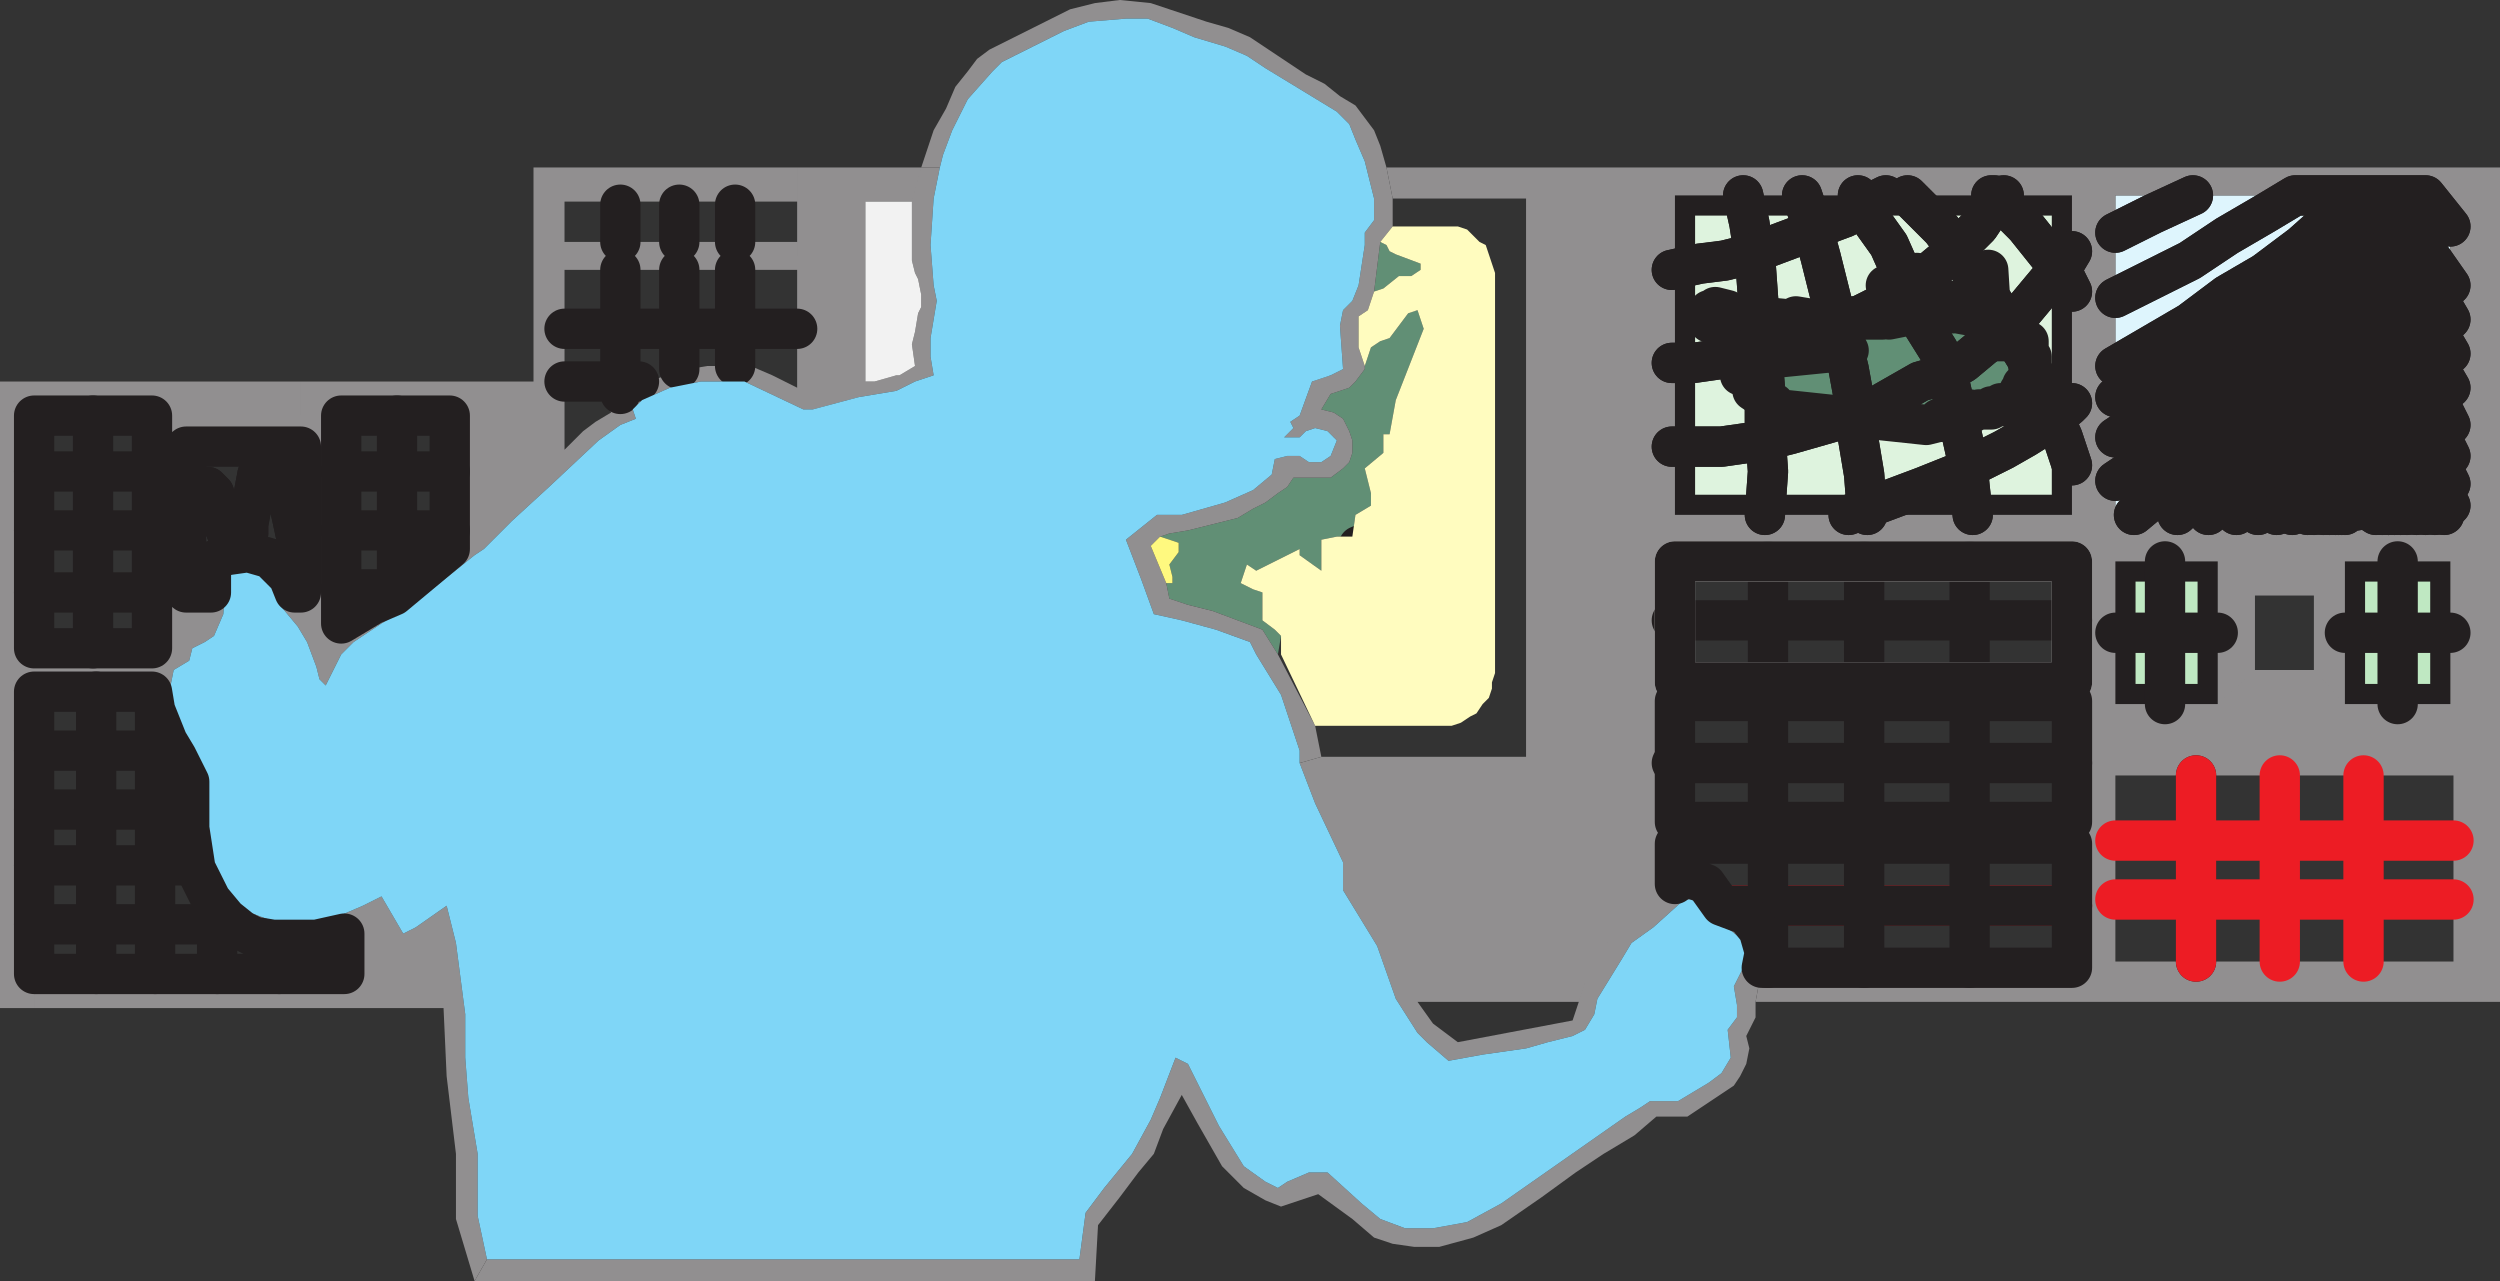
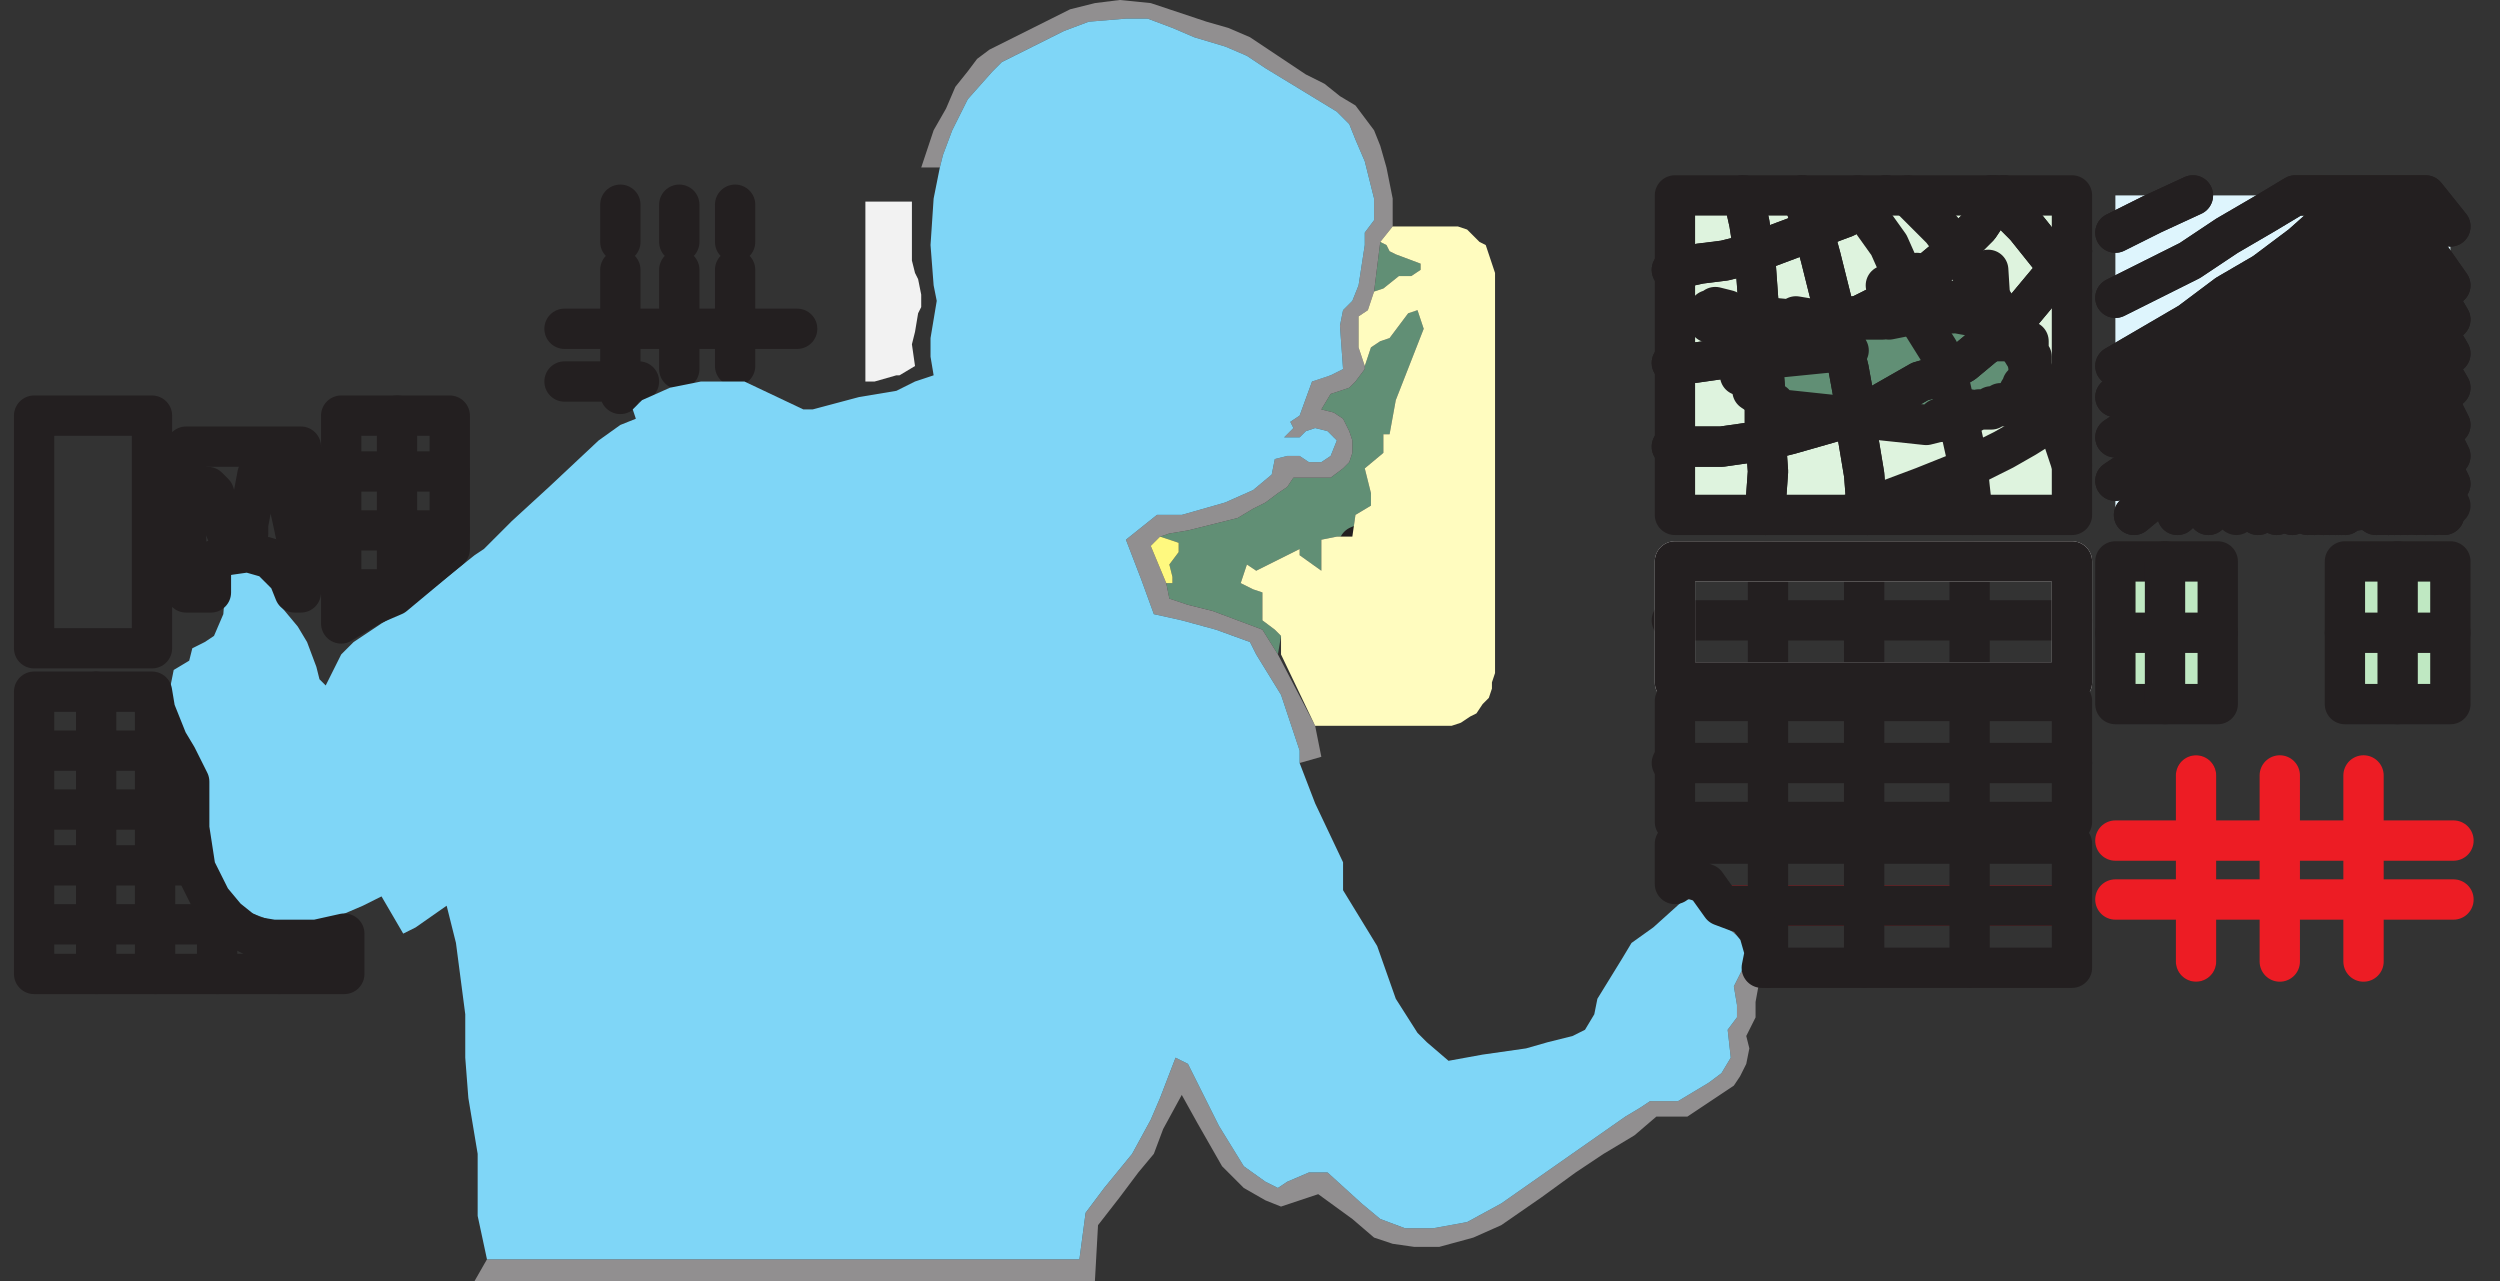
<svg xmlns="http://www.w3.org/2000/svg" width="604.5" height="309.75">
  <rect width="100%" height="100%" fill="#333333" stroke="none" />
  <path fill="#bfe8c2" fill-rule="evenodd" d="M567 170.25h25.5v-34.5H567v34.5" />
  <path fill="none" stroke="#231f20" stroke-linecap="round" stroke-linejoin="round" stroke-miterlimit="10" stroke-width="9.75" d="M567 170.25h25.5v-34.5H567Zm0 0" />
  <path fill="#bfe8c2" fill-rule="evenodd" d="M511.5 170.25h24.75v-34.5H511.5v34.5" />
  <path fill="none" stroke="#231f20" stroke-linecap="round" stroke-linejoin="round" stroke-miterlimit="10" stroke-width="9.75" d="M511.5 170.25h24.75v-34.5H511.5Zm0 0" />
  <path fill="#def5fd" fill-rule="evenodd" d="M511.5 47.25h81v77.25h-81V47.25" />
  <path fill="#def3de" fill-rule="evenodd" d="M405 47.25h96v77.25h-96V47.25" />
  <path fill="none" stroke="#231f20" stroke-linecap="round" stroke-linejoin="round" stroke-miterlimit="10" stroke-width="9.75" d="M405 47.25h96v77.25h-96zm0 0" />
-   <path fill="#918f90" fill-rule="evenodd" d="m405 213.75-7.5 6.75-6.75 3.75-7.5 13.5-3 9L352.5 252l-6-4.5-3.75-5.25h39l1.5-4.5 7.5-13.5 6.75-3.75 7.5-6.75V204h96v30h-75l-1.5 8.25h180V40.5h-93v6.75h81v77.25h-81v11.25h24.75v34.5l9-8.25v-18h14.25v18l7.5 8.25v-34.5h25.5v34.5H567l-7.5-8.25h-14.25l-9 8.25H511.5v17.25h81.75v45H511.5v-192H405v6.75h96v77.25h-96v11.25h96V165h-96v4.5h96v29.25h-96V40.5h-69.75l1.5 7.5H369v135h-49.5l-5.25 1.5 3.75 9.75 6.75 14.25v6.75l8.25 13.5 4.5 12.75 5.25 8.25L345 252l5.25 4.5 8.25-1.5 10.5-1.5 5.25-1.5 6-1.5 3-1.5 2.25-3.75.75-3.75 6-9.75 2.25-3.75 5.25-3.75 7.5-6.75-2.25-3.75M117.75 304.5 115.5 294v-15l-2.25-13.5-.75-9.75v-10.5L110.25 228l-2.25-9-7.5 5.25-3 1.5-5.25-9-4.5 2.25-5.25 2.25-6.75 1.5H66l-6-2.25-3-3-3.75-4.5-2.25-4.5-1.5-9.75V189l-.75-3-1.5-3.75-4.5-9-1.5-4.5v-3L42 162l3.75-2.25.75-3 3-1.5 2.25-1.5L54 148.5l.75-9.75 6-1.5 4.5 3 3 6.75 3.75 4.5 2.25 3.75 2.25 6 .75 3 1.5 1.5 3.75-7.5 3-3 6.75-4.5 7.5-4.5 15-12 2.25-1.5 6.75-6.75 9-8.25 12-11.25 5.25-3.75 3.75-1.5L153 99l2.25-2.25 6.75-3 7.5-1.5H180L194.25 99h2.25l11.25-3 9-1.5 4.5-2.25 4.5-1.5-.75-4.5v-4.5l1.5-9-.75-3.75-.75-9.75.75-11.25 1.5-7.5h-4.5l-2.25 8.25V63l.75 3 .75 1.5.75 3.75v3l-.75 1.5-.75 4.5-.75 3 .75 5.25-3.75 2.25h-.75l-5.25 1.5h-2.25v-43.5h11.25l2.25-8.25h-30v53.25l-6-3-5.25-2.25H171l-4.5.75-5.25 1.5-4.5 1.5-3.75 1.5-3.75 2.25-2.25 1.5.75 2.25L144 102l-3 2.25-4.5 4.5v-43.5h56.25V58.5H136.5v-9.75h56.25V40.5H129v51.75h-20.25v40.5L95.25 144 90 146.25l-7.5 4.5V100.5h26.25v-8.25h-36v51h-1.5l-1.5-3.75-4.5-4.5-5.25-1.5-5.25.75-3.75 1.5v7.5h-6V108h27.75V92.25h-36v64.5H8.25V100.5h28.5v-8.25H0v151.5h8.25v-76.5h28.5l.75 4.5 3 7.5 2.25 3.75 3 6v11.25l1.5 9.75 3.75 7.5 3.75 4.5 3.75 3 3 1.5 4.5.75h10.5l6.75-1.5v9.75h-75v8.25h99l.75 16.5 2.25 18.75v15.75l4.5 15 3-5.25" />
  <path fill="#618f75" fill-rule="evenodd" d="m309 158.25-3.75-6-12-4.5-6-1.5-4.5-1.5L282 141h1.5v-1.5l-.75-3 2.25-3v-2.25l-4.5-1.5 2.25-.75 4.5-.75 12-3L303 123l3-1.5 3-2.25 2.25-1.5 1.5-2.25h9l3-2.25 1.5-1.5.75-2.25v-3l-.75-2.25-1.5-3-2.25-1.5-3-.75 2.25-3.75 4.5-1.5 1.5-1.5 2.25-3v-.75l1.5-4.5 2.25-1.5 2.25-.75 4.5-6 2.25-.75 1.5 4.5-6.75 17.25L336 105h-1.5v4.5l-4.5 3.75 1.5 6v3l-3.75 2.25-.75 5.25h-3.75l-3.75.75v7.5l-5.25-3.75v-1.5l-10.5 5.25-2.25-1.5-1.5 4.5 3 1.5 2.25.75V150l3 2.25 1.5 1.5-.75 4.5" />
  <path fill="#231f20" fill-rule="evenodd" d="m332.25 130.5-3.75 1.5-1.5 3 .75 5.25 3-.75.75-3h3.75l1.5-2.25-4.5-3.75" />
  <path fill="none" stroke="#231f20" stroke-linecap="round" stroke-linejoin="round" stroke-miterlimit="10" stroke-width="9.75" d="m332.25 130.5-3.75 1.5-1.5 3 .75 5.25 3-.75.75-3h3.75l1.5-2.25-4.5-3.75-3.75 1.5-1.5 3 .75 5.25 3-.75.75-3h3.75l1.5-2.25-4.5-3.75" />
  <path fill="#618f75" fill-rule="evenodd" d="m332.25 70.5 2.25-.75 3.75-3h3l2.25-1.5v-1.5l-6-2.25-1.5-.75-.75-1.5-1.5-.75-1.5 12" />
  <path fill="#918f90" fill-rule="evenodd" d="m319.5 183-1.5-7.5-9-17.25-3.75-6-12-4.5-6-1.5-4.5-1.5L282 141l-3.75-9 2.25-2.25 2.25-.75 4.5-.75 12-3L303 123l3-1.5 3-2.25 2.25-1.5 1.5-2.25h9l3-2.25 1.5-1.5.75-2.25v-3l-.75-2.25-1.5-3-2.25-1.5-3-.75 2.25-3.75 4.5-1.5 1.5-1.5 2.25-3v-.75l-1.5-4.5v-7.5l2.25-1.5 1.5-4.5 1.5-12 3-3.75V48l-1.5-7.5-1.5-5.25-1.5-3.75-4.5-6-3.75-2.25-3.75-3-4.5-2.25-13.5-9L297 6.75l-5.25-1.5-13.5-4.5-7.5-.75-6 .75-6 1.5-19.5 9.75-3 2.25-2.25 3-3 3.75-2.25 5.25-3 5.25-3 9h4.5l.75-3 2.25-6L234 24l6-6.75 2.25-2.25 15-7.5 6-2.25 9-.75h5.25l6 2.25L288.75 9l7.5 2.25 5.25 2.25 4.5 3L323.25 27l3 3 1.5 3.75L330 39l2.25 9v5.25l-2.25 3v3L328.5 69l-1.5 3.75-2.25 2.25-.75 3.75.75 10.5-3 1.5-4.5 1.5-3 8.25L312 102l.75 1.5-2.25 2.25h3.75l1.5-1.5 2.25-.75 3 .75 2.25 2.25-1.5 3.75-2.25 1.5h-3l-2.25-1.5h-3l-3 .75-.75 3.75-4.5 3.75-6.75 3-10.5 3h-6l-7.5 6 3.75 9.75 3 8.25 6.75 1.5 8.25 2.25 8.25 3 1.5 3 6 9.75 4.5 13.5v3l5.25-1.5m105 59.25L426 234l.75-3.75-1.5-5.25-3-3.75-6-2.25-3.75-5.25-3.75-1.5-3 .75-.75.75 2.25 3.75h2.25l3 3.75 6 3.75 3.75 3v3l-.75 3-2.25 4.5.75 4.5v3l-2.25 3 .75 6.75-2.25 3.75-3 2.25-7.5 4.5H399l-2.25 1.5L393 270l-30 21-8.25 4.5-8.25 1.5h-6.75l-6-2.25-4.5-3.75-8.25-7.5h-4.5l-5.25 2.25-2.25 1.5-3-1.5-5.25-3.75-6-9.75-7.5-15-3-1.5-3.75 9.75-2.25 5.25-4.5 8.25-6.75 8.25-4.5 6-1.5 11.25H117.75l-3 5.25h150l.75-13.5 5.25-6.75 4.5-6L279 279l2.25-6 4.5-8.25 3.75 6.75 6 10.5 5.25 5.25 5.25 3 3.75 1.5 9-3 8.25 6 5.25 4.5 4.5 1.5 5.25.75h6l8.25-2.25 6.75-3 9.75-6.75 8.25-6 6.75-4.5 7.5-4.5 5.25-4.5h7.5l11.25-7.5 1.5-2.25 1.5-3 .75-3.75-.75-3 2.25-4.5v-3.75" />
  <path fill="#618f75" fill-rule="evenodd" stroke="#231f20" stroke-linecap="round" stroke-linejoin="round" stroke-miterlimit="10" stroke-width="9.75" d="M490.5 88.5h.75v-2.25h-.75V82.5h-9l3-.75V78H483v-.75h-1.5l-.75-12 .75 12-8.25-1.5V73.5h.75v-.75h-1.5v3h-.75v-1.5H471v-.75h-2.25v-.75h.75V72H468v.75l-2.25-.75v-.75h-2.25V66v4.5h-3l-3.75-1.5H456l4.5 1.5v.75h-.75V72H459v.75l1.5.75.75-.75 1.5.75.75.75h-3v2.25l-3.75.75v-.75l.75-.75V75h.75v-.75h-.75V75l-1.5-1.5v.75h-1.5l-.75.75h.75l.75 1.5v.75h-6.75l-.75-.75h-1.5v.75h1.5-1.5V78l-3 .75-3-.75-.75-.75h-.75l-4.5-.75-.75.75h-.75L417 75.75l.75-.75-3-.75V75h-1.5v3h4.5L432 79.5v.75h1.5V81h.75l4.5.75.75-.75h3l-2.25 3 6.75.75L424.5 87l-.75.75-1.5.75-1.5 2.25H423l.75 1.5H423l.75 1.5h.75l-.75.75L426 96l2.25 2.25.75-.75v.75l1.5.75 35.25 3.75 3-.75v-.75l.75.75 2.25-.75v-.75.75l2.25-.75v-.75l.75.75 1.5-.75V99l.75.75 1.5-.75h3v-.75h2.25v-.75l.75.75 1.5-.75h1.5l.75-1.5.75-.75h-.75v-.75l.75.75.75-1.5L489 93l.75-.75.75-1.5V88.5" />
  <path fill="#5d638c" fill-rule="evenodd" d="M536.25 84.75v.75l.75.75v3h-1.5l-.75-.75v-2.25h.75v-1.5L518.25 81l1.5-1.5 27 3.75v-.75H546V81l-11.25-3.75 3-.75 6.75.75.75.75v-.75l.75.75 1.5-1.5h1.5l1.5 1.5-.75-1.5h.75v-9.75h-.75v-3l.75-2.25L552 63v.75l.75.75v2.25l-.75.75h-.75l1.5 9H555v.75h.75V78v-.75l.75-.75v.75h.75l.75.75-.75-1.5 5.25-.75 4.5 1.5-6.75 3.75 1.5 1.5 22.5-3.75h.75l1.5.75h.75v.75l-13.5 4.5V87l.75.75v.75h.75v.75H573v-.75l-.75-.75-.75-1.5h-.75v-1.5l-4.5 1.5-3 6 .75 3 .75 3.75.75 3v.75l.75 1.5v2.25l-.75 1.5v.75l-.75 1.5.75 1.5-.75-1.5-1.5-.75h-.75l-.75-1.5-1.5-.75v-.75l-.75-.75-.75-1.5-6.75-12 .75 1.5-1.5-1.5h-1.5l-1.5-3h-.75v-.75H546l1.5-.75-2.25-.75-9-2.25" />
  <path fill="none" stroke="#231f20" stroke-linecap="round" stroke-linejoin="round" stroke-miterlimit="10" stroke-width="9.75" d="m426.75 124.5.75-10.5-.75-10.5v-9.75l-.75-9-1.5-21L423 54l-1.5-6.75" />
  <path fill="none" stroke="#231f20" stroke-linecap="round" stroke-linejoin="round" stroke-miterlimit="10" stroke-width="9.75" d="m426.75 124.5.75-10.5-.75-10.5v-9.75l-.75-9-1.5-21L423 54l-1.5-6.75m30 77.25-.75-9.75-1.5-9-.75-8.25-1.5-8.25-6.75-27L438 54l-2.25-6.75" />
  <path fill="none" stroke="#231f20" stroke-linecap="round" stroke-linejoin="round" stroke-miterlimit="10" stroke-width="9.75" d="m451.5 124.5-.75-9.75-1.5-9-.75-8.25-1.5-8.25-6.75-27L438 54l-2.25-6.75M477 124.5l-.75-6.75-.75-7.5-1.5-6.75-1.5-6-1.5-6.75-2.25-6-3.75-6-2.25-6.75-3-6-3-6.75L453 54l-3.75-6v-.75" />
-   <path fill="none" stroke="#231f20" stroke-linecap="round" stroke-linejoin="round" stroke-miterlimit="10" stroke-width="9.75" d="m477 124.5-.75-6.75-.75-7.5-1.5-6.75-1.5-6-1.5-6.75-2.25-6-3.75-6-2.25-6.75-3-6-3-6.75L453 54l-3.75-6v-.75M501 112.5l-2.25-6.75-6-13.5-3-6-3.75-6-3.75-6.75-4.5-6-3.75-6-4.5-6-8.25-8.25" />
  <path fill="none" stroke="#231f20" stroke-linecap="round" stroke-linejoin="round" stroke-miterlimit="10" stroke-width="9.75" d="m501 112.5-2.25-6.75-6-13.5-3-6-3.75-6-3.75-6.75-4.5-6-3.75-6-4.5-6-8.25-8.25M501 70.5l-2.25-4.5-9-11.25-7.5-7.5h-.75" />
  <path fill="none" stroke="#231f20" stroke-linecap="round" stroke-linejoin="round" stroke-miterlimit="10" stroke-width="9.75" d="m501 70.5-2.25-4.5-9-11.25-7.5-7.5h-.75m-77.25 18 6.75-1.5 6-.75 6-1.5 12-4.5 5.25-2.25 6-2.25 5.25-3 4.5-2.25" />
  <path fill="none" stroke="#231f20" stroke-linecap="round" stroke-linejoin="round" stroke-miterlimit="10" stroke-width="9.75" d="m404.25 65.25 6.75-1.5 6-.75 6-1.5 12-4.5 5.25-2.25 6-2.25 5.25-3 4.5-2.25m-51.75 40.5h5.25l15.75-2.25 4.5-1.5 10.5-3 13.5-6.75 13.5-9 4.5-3.75 6.75-6.75 3-4.5 3-3" />
  <path fill="none" stroke="#231f20" stroke-linecap="round" stroke-linejoin="round" stroke-miterlimit="10" stroke-width="9.75" d="M404.25 87.75h5.25l15.75-2.25 4.5-1.5 10.5-3 13.5-6.75 13.5-9 4.5-3.75 6.75-6.75 3-4.5 3-3M404.25 108h12l10.5-1.5 6-1.5 10.5-3 6-2.25 4.5-1.5 10.5-6 5.25-1.5 5.25-3 4.5-3.75 3.75-3 4.5-3.75 7.5-9 3.75-3.75 2.25-3.75" />
  <path fill="none" stroke="#231f20" stroke-linecap="round" stroke-linejoin="round" stroke-miterlimit="10" stroke-width="9.75" d="M404.25 108h12l10.5-1.5 6-1.5 10.5-3 6-2.25 4.5-1.5 10.5-6 5.25-1.5 5.25-3 4.5-3.75 3.75-3 4.5-3.75 7.5-9 3.75-3.75 2.25-3.75m-54 63.75 18-6.75 7.5-3 12-6 5.25-3 6-3.75 4.5-3.75.75-.75" />
-   <path fill="none" stroke="#231f20" stroke-linecap="round" stroke-linejoin="round" stroke-miterlimit="10" stroke-width="9.75" d="m447 124.5 18-6.75 7.5-3 12-6 5.25-3 6-3.75 4.5-3.75.75-.75m-478.5 3v56.25m0-56.25v56.25m-14.25-13.5h28.5m-28.5 0h28.5m-28.5-15h28.5m-28.5 0h28.5M8.25 114h28.5m-28.5 0h28.5m36 21-2.25-10.5-2.25-9.75-.75-2.25-1.5-.75h-1.5l-.75 1.5-1.5 1.5-2.25 12V129l-1.5 2.25-1.5.75-1.5-.75v-.75l-1.5-3.75-2.25-7.5-1.5-1.5H48l-2.25 4.5L45 126" />
  <path fill="none" stroke="#231f20" stroke-linecap="round" stroke-linejoin="round" stroke-miterlimit="10" stroke-width="9.75" d="m72.75 135-2.25-10.5-2.25-9.75-.75-2.25-1.5-.75h-1.5l-.75 1.5-1.5 1.5-2.25 12V129l-1.5 2.25-1.5.75-1.5-.75v-.75l-1.5-3.75-2.25-7.5-1.5-1.5H48l-2.25 4.5L45 126m37.5-12h26.25m-26.25 0h26.25M82.5 128.25h26.25m-26.25 0h26.25M82.5 142.5h14.25m-14.25 0h14.25m-.75.75V100.5m0 42.75V100.5m-72.75 66.75v68.25m0-68.25v68.25m14.25-63.75v63.75m0-63.75v63.75m15-16.5v16.5m0-16.5v16.5m15-8.25v8.25m0-8.25v8.25m-59.25-54H42m-33.75 0H42m3.75 14.25H8.25m37.5 0H8.25m0 13.5h39m-39 0h39m9 14.25h-48m48 0h-48M150 49.5v9m0-9v9m14.25-9v9m0-9v9m13.5-9v9m0-9v9M150 65.25v30m0-30v30m14.25-30v24m0-24v24m13.5-24V88.5m0-23.25V88.5m-41.25-9h56.25m-56.25 0h56.25M136.5 92.25h18m-18 0h18M404.25 150H501m-96.75 0H501m-73.5-14.25V165m0-29.25V165m23.25-29.25V165m0-29.25V165m25.5-29.25V165m0-29.25V165m-72 19.5H501m-96.75 0H501m-73.5-15v30m0-30v30m23.25-30v30m0-30v30m25.5-30v30m0-30v30m103.5-63.75v34.5m0-34.5v34.5M567 153h25.5m-25.5 0h25.5m-69-17.25v34.5m0-34.5v34.5m-12-17.25h24.75m-24.75 0h24.75M531 187.5v45" />
  <path fill="none" stroke="#ed1c24" stroke-linecap="round" stroke-linejoin="round" stroke-miterlimit="10" stroke-width="9.75" d="M531 187.5v45m20.25-45v45m0-45v45m20.25-45v45m0-45v45m21.75-29.25H511.5m81.75 0H511.5m81.75 14.25H511.5m81.75 0H511.5m-95.25 1.5H501" />
  <path fill="none" stroke="#231f20" stroke-linecap="round" stroke-linejoin="round" stroke-miterlimit="10" stroke-width="9.75" d="M416.25 219H501m-73.5-15v30m0-30v30m23.25-30v30m0-30v30m25.5-30v30m0-30v30m83.25-109.5 3.75-3.75 4.5-2.25 4.5-.75 4.5 1.5 3 2.25 2.25 3" />
  <path fill="none" stroke="#231f20" stroke-linecap="round" stroke-linejoin="round" stroke-miterlimit="10" stroke-width="9.75" d="m559.5 124.5 3.75-3.75 4.5-2.25 4.5-.75 4.5 1.5 3 2.25 2.25 3" />
  <path fill="none" stroke="#231f20" stroke-linecap="round" stroke-linejoin="round" stroke-miterlimit="10" stroke-width="9.75" d="m561.75 124.5 1.5-2.25 4.5-2.25h4.5l4.5 1.5 3.75 3" />
  <path fill="none" stroke="#231f20" stroke-linecap="round" stroke-linejoin="round" stroke-miterlimit="10" stroke-width="9.75" d="m561.75 124.5 1.5-2.25 4.5-2.25h4.5l4.5 1.5 3.75 3m-64.5 0 4.5-3.75 9-6 9-9 9-6.75 9-8.25 6.75-6.75 4.5-3h4.5l5.25 1.5 4.5 3 5.25 6.75 5.25 10.5" />
  <path fill="none" stroke="#231f20" stroke-linecap="round" stroke-linejoin="round" stroke-miterlimit="10" stroke-width="9.75" d="m516 124.5 4.5-3.75 9-6 9-9 9-6.75 9-8.25 6.75-6.75 4.5-3h4.5l5.25 1.5 4.5 3 5.25 6.75 5.25 10.5" />
  <path fill="none" stroke="#231f20" stroke-linecap="round" stroke-linejoin="round" stroke-miterlimit="10" stroke-width="9.75" d="m511.5 116.25 18-12 9-8.25 9-6.75 9-7.5 6.75-6 4.5-3h4.5l5.25 1.5 4.5 3 5.25 7.5 5.25 9" />
  <path fill="none" stroke="#231f20" stroke-linecap="round" stroke-linejoin="round" stroke-miterlimit="10" stroke-width="9.75" d="m511.5 116.25 18-12 9-8.25 9-6.75 9-7.5 6.75-6 4.5-3h4.5l5.25 1.5 4.5 3 5.25 7.5 5.25 9" />
  <path fill="none" stroke="#231f20" stroke-linecap="round" stroke-linejoin="round" stroke-miterlimit="10" stroke-width="9.75" d="m511.5 105.75 9-6 9-5.25 9-6.75 9-6 9-7.5 6.75-6.75 4.5-2.25h4.5l5.25 1.5 4.5 3 5.25 6.75 5.25 9" />
  <path fill="none" stroke="#231f20" stroke-linecap="round" stroke-linejoin="round" stroke-miterlimit="10" stroke-width="9.75" d="m511.5 105.75 9-6 9-5.25 9-6.75 9-6 9-7.5 6.75-6.75 4.5-2.25h4.5l5.25 1.5 4.5 3 5.25 6.75 5.25 9" />
  <path fill="none" stroke="#231f20" stroke-linecap="round" stroke-linejoin="round" stroke-miterlimit="10" stroke-width="9.75" d="m511.5 96 9-5.25 9-4.5 9-6.75 9-6 9-7.5 6.75-5.25 4.5-2.25 4.5-.75 5.25 1.5 4.5 3 5.25 6 5.25 9" />
  <path fill="none" stroke="#231f20" stroke-linecap="round" stroke-linejoin="round" stroke-miterlimit="10" stroke-width="9.75" d="m511.5 96 9-5.25 9-4.5 9-6.75 9-6 9-7.5 6.75-5.25 4.5-2.25 4.5-.75 5.25 1.5 4.5 3 5.25 6 5.25 9" />
  <path fill="none" stroke="#231f20" stroke-linecap="round" stroke-linejoin="round" stroke-miterlimit="10" stroke-width="9.75" d="m511.5 88.5 18-10.5 9-6.75 9-5.25 9-6.75 6.75-6 4.5-1.5 4.5-.75 5.25 1.5 4.5 3 5.25 6 5.25 7.5" />
  <path fill="none" stroke="#231f20" stroke-linecap="round" stroke-linejoin="round" stroke-miterlimit="10" stroke-width="9.75" d="m511.5 88.5 18-10.5 9-6.75 9-5.25 9-6.75 6.75-6 4.5-1.5 4.5-.75 5.25 1.5 4.5 3 5.25 6 5.25 7.5" />
  <path fill="none" stroke="#231f20" stroke-linecap="round" stroke-linejoin="round" stroke-miterlimit="10" stroke-width="9.75" d="m511.5 72 18-9 9-6 9-5.25 7.5-4.5h31.5l6 7.5" />
  <path fill="none" stroke="#231f20" stroke-linecap="round" stroke-linejoin="round" stroke-miterlimit="10" stroke-width="9.75" d="m511.5 72 18-9 9-6 9-5.25 7.5-4.5h31.5l6 7.5m-81 1.5 9-4.5 9.75-4.5" />
  <path fill="none" stroke="#231f20" stroke-linecap="round" stroke-linejoin="round" stroke-miterlimit="10" stroke-width="9.75" d="m511.5 56.25 9-4.5 9.75-4.5m-3.75 77.25 12-11.25 9-6.75 15.75-15.75 4.5-2.25h4.5l5.25.75 4.5 3 5.25 7.5 5.25 10.5" />
  <path fill="none" stroke="#231f20" stroke-linecap="round" stroke-linejoin="round" stroke-miterlimit="10" stroke-width="9.75" d="m526.5 124.5 12-11.25 9-6.75 15.75-15.75 4.5-2.25h4.5l5.25.75 4.5 3 5.25 7.5 5.25 10.5" />
  <path fill="none" stroke="#231f20" stroke-linecap="round" stroke-linejoin="round" stroke-miterlimit="10" stroke-width="9.75" d="m534 124.5 13.5-11.25 15.75-15.75 4.5-3h4.5l5.25 1.5 4.5 3 5.25 7.5 5.25 10.5" />
  <path fill="none" stroke="#231f20" stroke-linecap="round" stroke-linejoin="round" stroke-miterlimit="10" stroke-width="9.75" d="m534 124.5 13.5-11.25 15.75-15.75 4.5-3h4.5l5.25 1.5 4.5 3 5.25 7.5 5.25 10.5" />
-   <path fill="none" stroke="#231f20" stroke-linecap="round" stroke-linejoin="round" stroke-miterlimit="10" stroke-width="9.75" d="m540.75 124.5 6.75-6 15.75-15.75 4.5-2.25 4.5-.75 5.25 1.5L582 105l5.25 7.5 5.25 9.75" />
  <path fill="none" stroke="#231f20" stroke-linecap="round" stroke-linejoin="round" stroke-miterlimit="10" stroke-width="9.75" d="m540.75 124.5 6.75-6 15.75-15.75 4.5-2.25 4.5-.75 5.25 1.5L582 105l5.25 7.5 5.25 9.75" />
  <path fill="none" stroke="#231f20" stroke-linecap="round" stroke-linejoin="round" stroke-miterlimit="10" stroke-width="9.75" d="m546 124.5 17.25-17.25 4.5-2.25 4.5-.75 5.25 1.5 4.5 3.75 5.25 7.5 3.75 7.5" />
  <path fill="none" stroke="#231f20" stroke-linecap="round" stroke-linejoin="round" stroke-miterlimit="10" stroke-width="9.75" d="m546 124.5 17.25-17.25 4.5-2.25 4.5-.75 5.25 1.5 4.5 3.75 5.25 7.5 3.75 7.5" />
  <path fill="none" stroke="#231f20" stroke-linecap="round" stroke-linejoin="round" stroke-miterlimit="10" stroke-width="9.75" d="m550.5 124.5 6-6.75 6.75-6.75 4.5-2.25 4.5-.75 5.25 1.5 4.5 3.75 6.75 11.25" />
  <path fill="none" stroke="#231f20" stroke-linecap="round" stroke-linejoin="round" stroke-miterlimit="10" stroke-width="9.75" d="m550.5 124.5 6-6.75 6.75-6.75 4.5-2.25 4.5-.75 5.25 1.5 4.5 3.75 6.75 11.25" />
  <path fill="none" stroke="#231f20" stroke-linecap="round" stroke-linejoin="round" stroke-miterlimit="10" stroke-width="9.75" d="m554.25 124.5 2.25-2.25 6.75-7.5 4.5-2.25 4.5-.75 5.25 1.5L582 117l4.5 7.5" />
  <path fill="none" stroke="#231f20" stroke-linecap="round" stroke-linejoin="round" stroke-miterlimit="10" stroke-width="9.75" d="m554.25 124.5 2.25-2.25 6.75-7.5 4.5-2.25 4.5-.75 5.25 1.5L582 117l4.5 7.5" />
  <path fill="none" stroke="#231f20" stroke-linecap="round" stroke-linejoin="round" stroke-miterlimit="10" stroke-width="9.75" d="m558 124.5 5.25-6 4.5-3h4.5l5.25 1.5 4.5 3.75 2.25 3.75" />
  <path fill="none" stroke="#231f20" stroke-linecap="round" stroke-linejoin="round" stroke-miterlimit="10" stroke-width="9.75" d="m558 124.5 5.25-6 4.5-3h4.5l5.25 1.5 4.5 3.75 2.25 3.75" />
  <path fill="none" stroke="#231f20" stroke-linecap="round" stroke-linejoin="round" stroke-miterlimit="10" stroke-width="9.75" d="m563.25 124.5 4.5-3h4.5l4.5.75 2.25 2.25" />
  <path fill="none" stroke="#231f20" stroke-linecap="round" stroke-linejoin="round" stroke-miterlimit="10" stroke-width="9.75" d="m563.25 124.5 4.5-3h4.5l4.5.75 2.25 2.25" />
  <path fill="none" stroke="#231f20" stroke-linecap="round" stroke-linejoin="round" stroke-miterlimit="10" stroke-width="9.75" d="m564.75 124.5 3-2.25h4.5l4.5.75.75 1.5" />
  <path fill="none" stroke="#231f20" stroke-linecap="round" stroke-linejoin="round" stroke-miterlimit="10" stroke-width="9.75" d="m564.75 124.5 3-2.25h4.5l4.5.75.75 1.5" />
  <path fill="none" stroke="#231f20" stroke-linecap="round" stroke-linejoin="round" stroke-miterlimit="10" stroke-width="9.75" d="m565.5 124.5 2.25-1.5 4.5-.75 5.25 2.25" />
  <path fill="none" stroke="#231f20" stroke-linecap="round" stroke-linejoin="round" stroke-miterlimit="10" stroke-width="9.75" d="m565.5 124.5 2.25-1.5 4.5-.75 5.25 2.25" />
  <path fill="none" stroke="#231f20" stroke-linecap="round" stroke-linejoin="round" stroke-miterlimit="10" stroke-width="9.75" d="m566.25 124.5 1.5-1.5h4.5l3.75 1.5" />
  <path fill="none" stroke="#231f20" stroke-linecap="round" stroke-linejoin="round" stroke-miterlimit="10" stroke-width="9.75" d="m566.25 124.5 1.5-1.5h4.5l3.75 1.5" />
  <path fill="none" stroke="#231f20" stroke-linecap="round" stroke-linejoin="round" stroke-miterlimit="10" stroke-width="9.75" d="m567 124.5.75-.75 4.5-.75 2.25 1.5" />
  <path fill="none" stroke="#231f20" stroke-linecap="round" stroke-linejoin="round" stroke-miterlimit="10" stroke-width="9.75" d="m567 124.5.75-.75 4.5-.75 2.25 1.5" />
  <path fill="#7fd6f7" fill-rule="evenodd" d="m77.25 164.25-.75-3-2.25-6L72 151.5l-3.75-4.5-3-6.75-4.5-3-6 1.5-.75 9.75-2.25 5.25-2.25 1.5-3 1.5-.75 3L42 162l-.75 3.75v3l1.5 4.5 4.5 9 1.5 3.75.75 3v9.75l1.5 9.75 2.25 4.5 3.75 4.5 3 3 6 2.25h9.75l6.75-1.5 5.25-2.25 4.5-2.25 5.25 9 3-1.5L108 219l2.25 9 2.25 17.25v10.5l.75 9.75 2.25 13.5v15l2.25 10.5H261l1.5-11.25 4.5-6 6.75-8.25 4.5-8.25 2.25-5.25 3.75-9.75 3 1.5 7.5 15 6 9.75 5.25 3.75 3 1.5 2.25-1.5 5.25-2.25h4.5l8.25 7.5 4.5 3.75 6 2.25h6.75l8.25-1.5L363 291l30-21 3.75-2.25 2.25-1.5h6.75l7.5-4.5 3-2.25 2.25-3.75-.75-6.75 2.25-3v-3l-.75-4.5 2.25-4.5.75-3v-3l-3.75-3-6-3.75-3-3.75h-2.25l-7.5 6.75-5.25 3.75-2.25 3.75-6 9.75-.75 3.75-2.25 3.75-3 1.5-6 1.5-5.25 1.5-10.5 1.5-8.25 1.5L345 252l-2.25-2.25-5.25-8.25-4.5-12.75-8.25-13.5v-6.75L318 194.25l-3.75-9.75v-3l-4.5-13.5-6-9.75-1.5-3-8.25-3-8.25-2.25-6.75-1.5-3-8.25-3.75-9.75 7.5-6h6l10.5-3 6.75-3 4.5-3.75.75-3.75 3-.75h3l2.25 1.5h3l2.25-1.5 1.5-3.75-2.25-2.25-3-.75-2.25.75-1.5 1.5h-3.75l2.25-2.25-.75-1.5 2.25-1.5 3-8.25 4.5-1.5 3-1.5-.75-10.5.75-3.75 2.25-2.25 1.5-3.75 1.5-9.75v-3l2.25-3V48L330 39l-2.25-5.25-1.5-3.75-3-3L306 16.5l-4.5-3-5.25-2.25-7.5-2.25-5.25-2.25-6-2.25h-5.25l-9 .75-6 2.25-15 7.5-2.25 2.25-6 6.75-3.75 7.5-2.25 6-.75 3-1.5 7.5-.75 11.25.75 9.75.75 3.75-1.5 9v4.5l.75 4.5-4.5 1.5-4.5 2.25-9 1.5-11.25 3h-2.25L180 92.25h-10.5l-7.5 1.5-6.75 3L153 99l.75 2.25-3.75 1.5-5.25 3.75-12 11.25-9 8.25-6.75 6.75-2.25 1.5-15 12-7.5 4.5-6.75 4.5-3 3-3.75 7.5-1.5-1.5" />
  <path fill="#fffcbf" fill-rule="evenodd" d="m330 88.5-1.5-4.5v-7.5l2.25-1.5 1.5-4.5 2.25-.75 3.75-3h3l2.25-1.5v-1.5l-6-2.25-1.5-.75-.75-1.5-1.5-.75 3-3.75h15.75l2.25.75 3 3 1.5.75L361.5 66v96.75l-.75 2.25v1.5l-.75 2.25-1.5 1.5-1.5 2.25-1.5.75-2.25 1.5-2.25.75h-33l-8.25-17.25v-4.5l-1.5-1.5-3-2.25v-6.75l-2.25-.75-3-1.5 1.5-4.5 2.25 1.5 10.5-5.25v1.5l5.25 3.75v-7.5l3.75-.75H327l.75-5.25 3.75-2.25v-3l-1.5-6 4.5-3.75V105h1.5l1.5-8.25 6.75-17.25-1.5-4.5-2.25.75-4.5 6-2.25.75-2.25 1.5-1.5 4.5" />
  <path fill="#fff97f" fill-rule="evenodd" d="m280.5 129.75 4.5 1.5v2.25l-2.25 3 .75 3v1.5H282l-3.75-9 2.25-2.25" />
  <path fill="#f2f2f2" fill-rule="evenodd" d="M220.5 48.75V63l.75 3 .75 1.5.75 3.75v3l-.75 1.5-.75 4.5-.75 3 .75 5.25-3.75 2.25h-.75l-5.25 1.5h-2.25v-43.5h11.25" />
  <path fill="none" stroke="#f2f2f2" stroke-linecap="round" stroke-linejoin="round" stroke-miterlimit="10" stroke-width="9.75" d="M405 135.75h96V165h-96v-29.25" />
  <path fill="none" stroke="#231f20" stroke-linecap="round" stroke-linejoin="round" stroke-miterlimit="10" stroke-width="9.75" d="M405 135.75h96V165h-96v-29.25m0 33.75v29.25h96V169.5h-96v29.25h96V169.5h-96m96 64.5v-30h-96v9.75l.75-.75 3-.75 3.75 1.5 3.75 5.25 6 2.25 3 3.75 1.5 5.25L426 234h75v-30h-96v9.75l.75-.75 3-.75 3.75 1.5 3.75 5.25 6 2.25 3 3.75 1.5 5.25L426 234h75M36.75 100.5v56.25H8.25V100.5h28.5m36 7.5v35.25h-1.5l-1.5-3.75-4.5-4.5-5.25-1.5-5.25.75-3.75 1.5v7.5h-6V108h27.75m36-7.5v32.25L95.25 144 90 146.25l-7.5 4.5V100.5h26.25m-100.5 135h75v-9.75l-6.75 1.5H66l-4.5-.75-3-1.5-3.75-3-3.75-4.5-3.75-7.5-1.5-9.75V189l-3-6-2.25-3.75-3-7.5-.75-4.5H8.25v68.25" />
</svg>